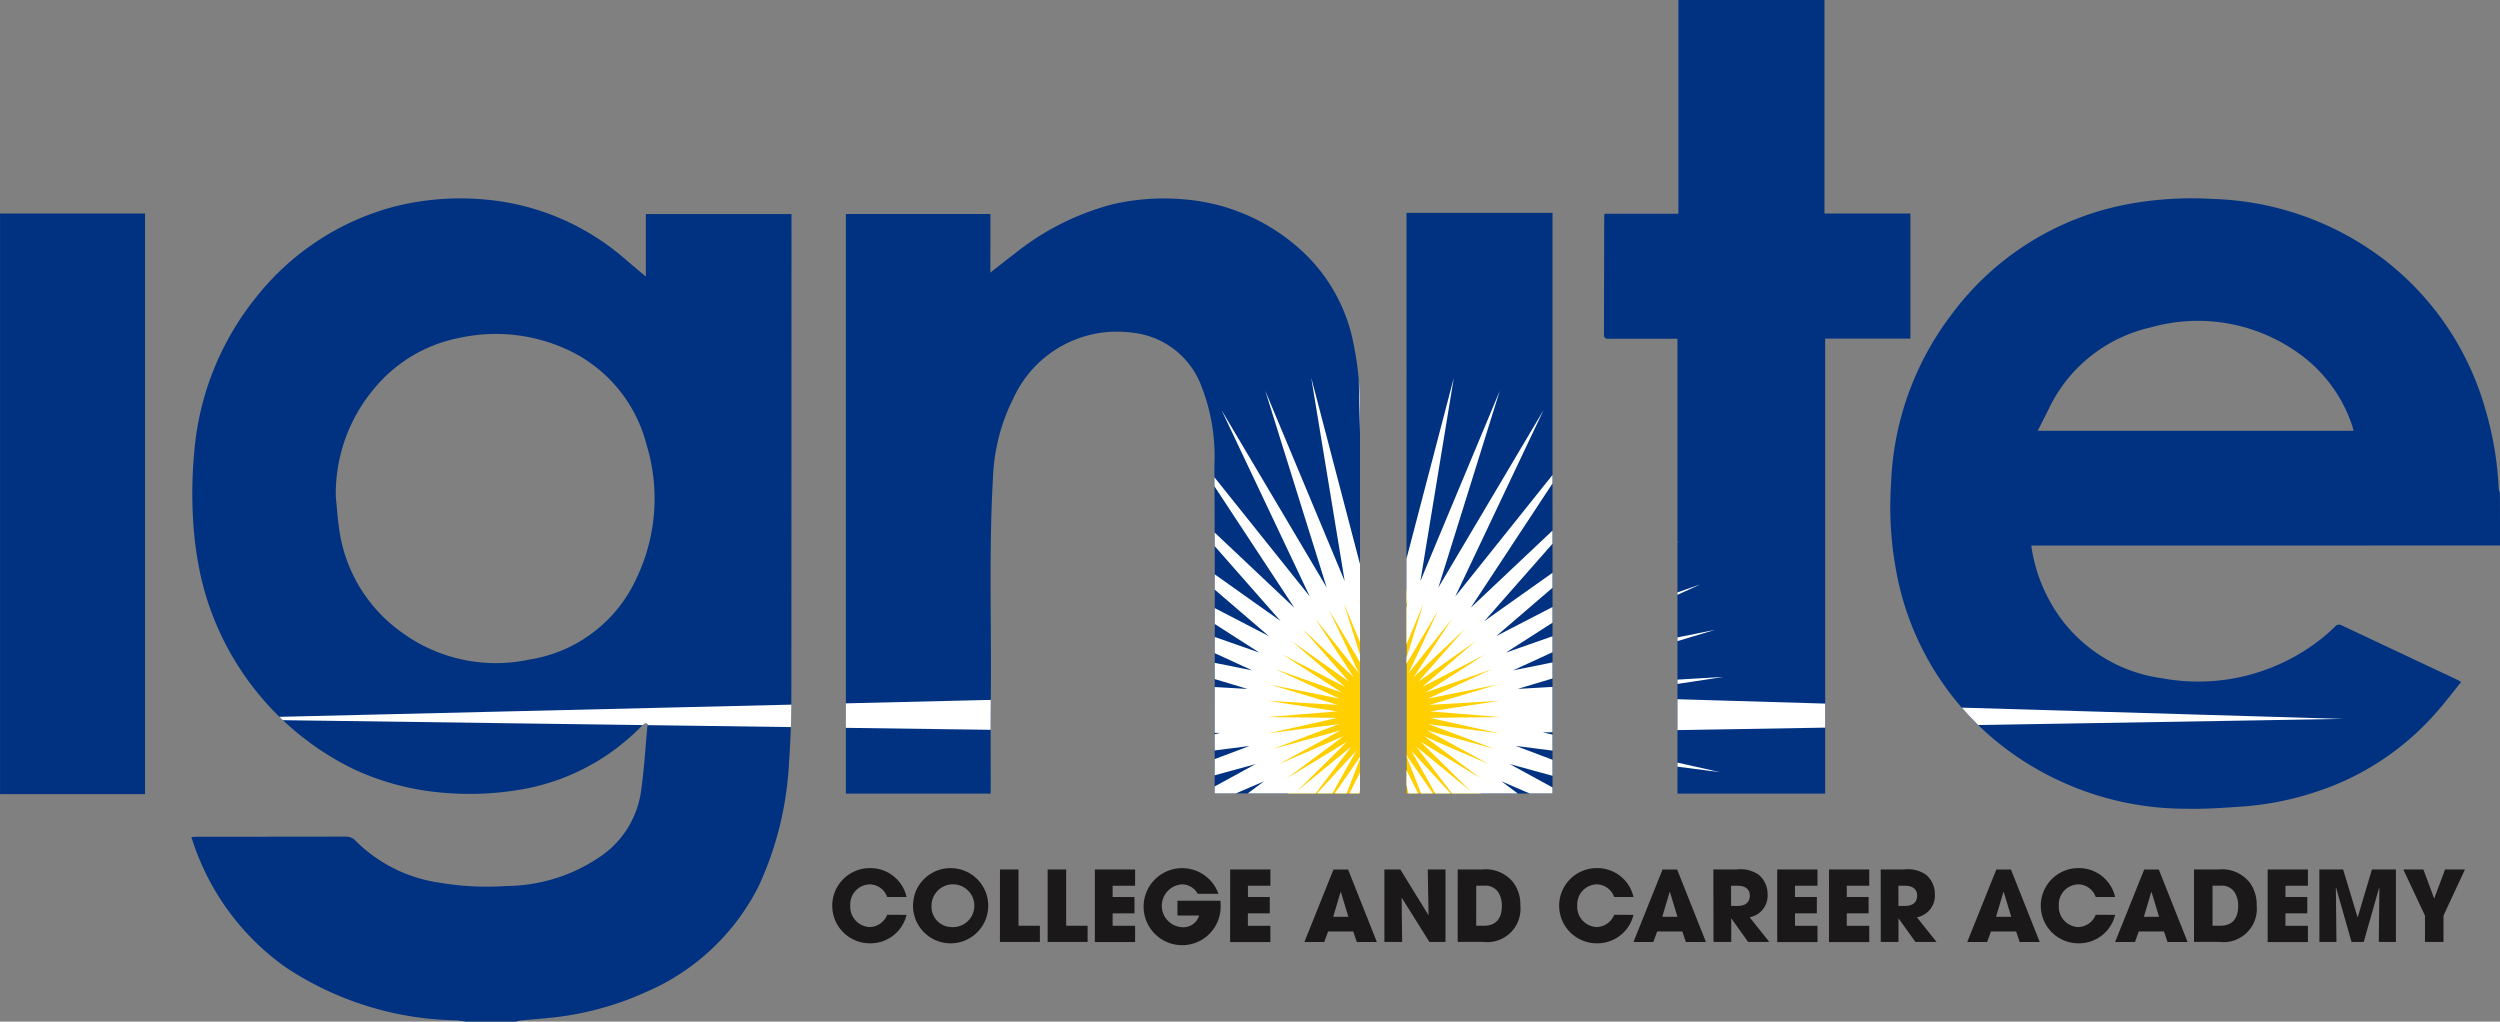
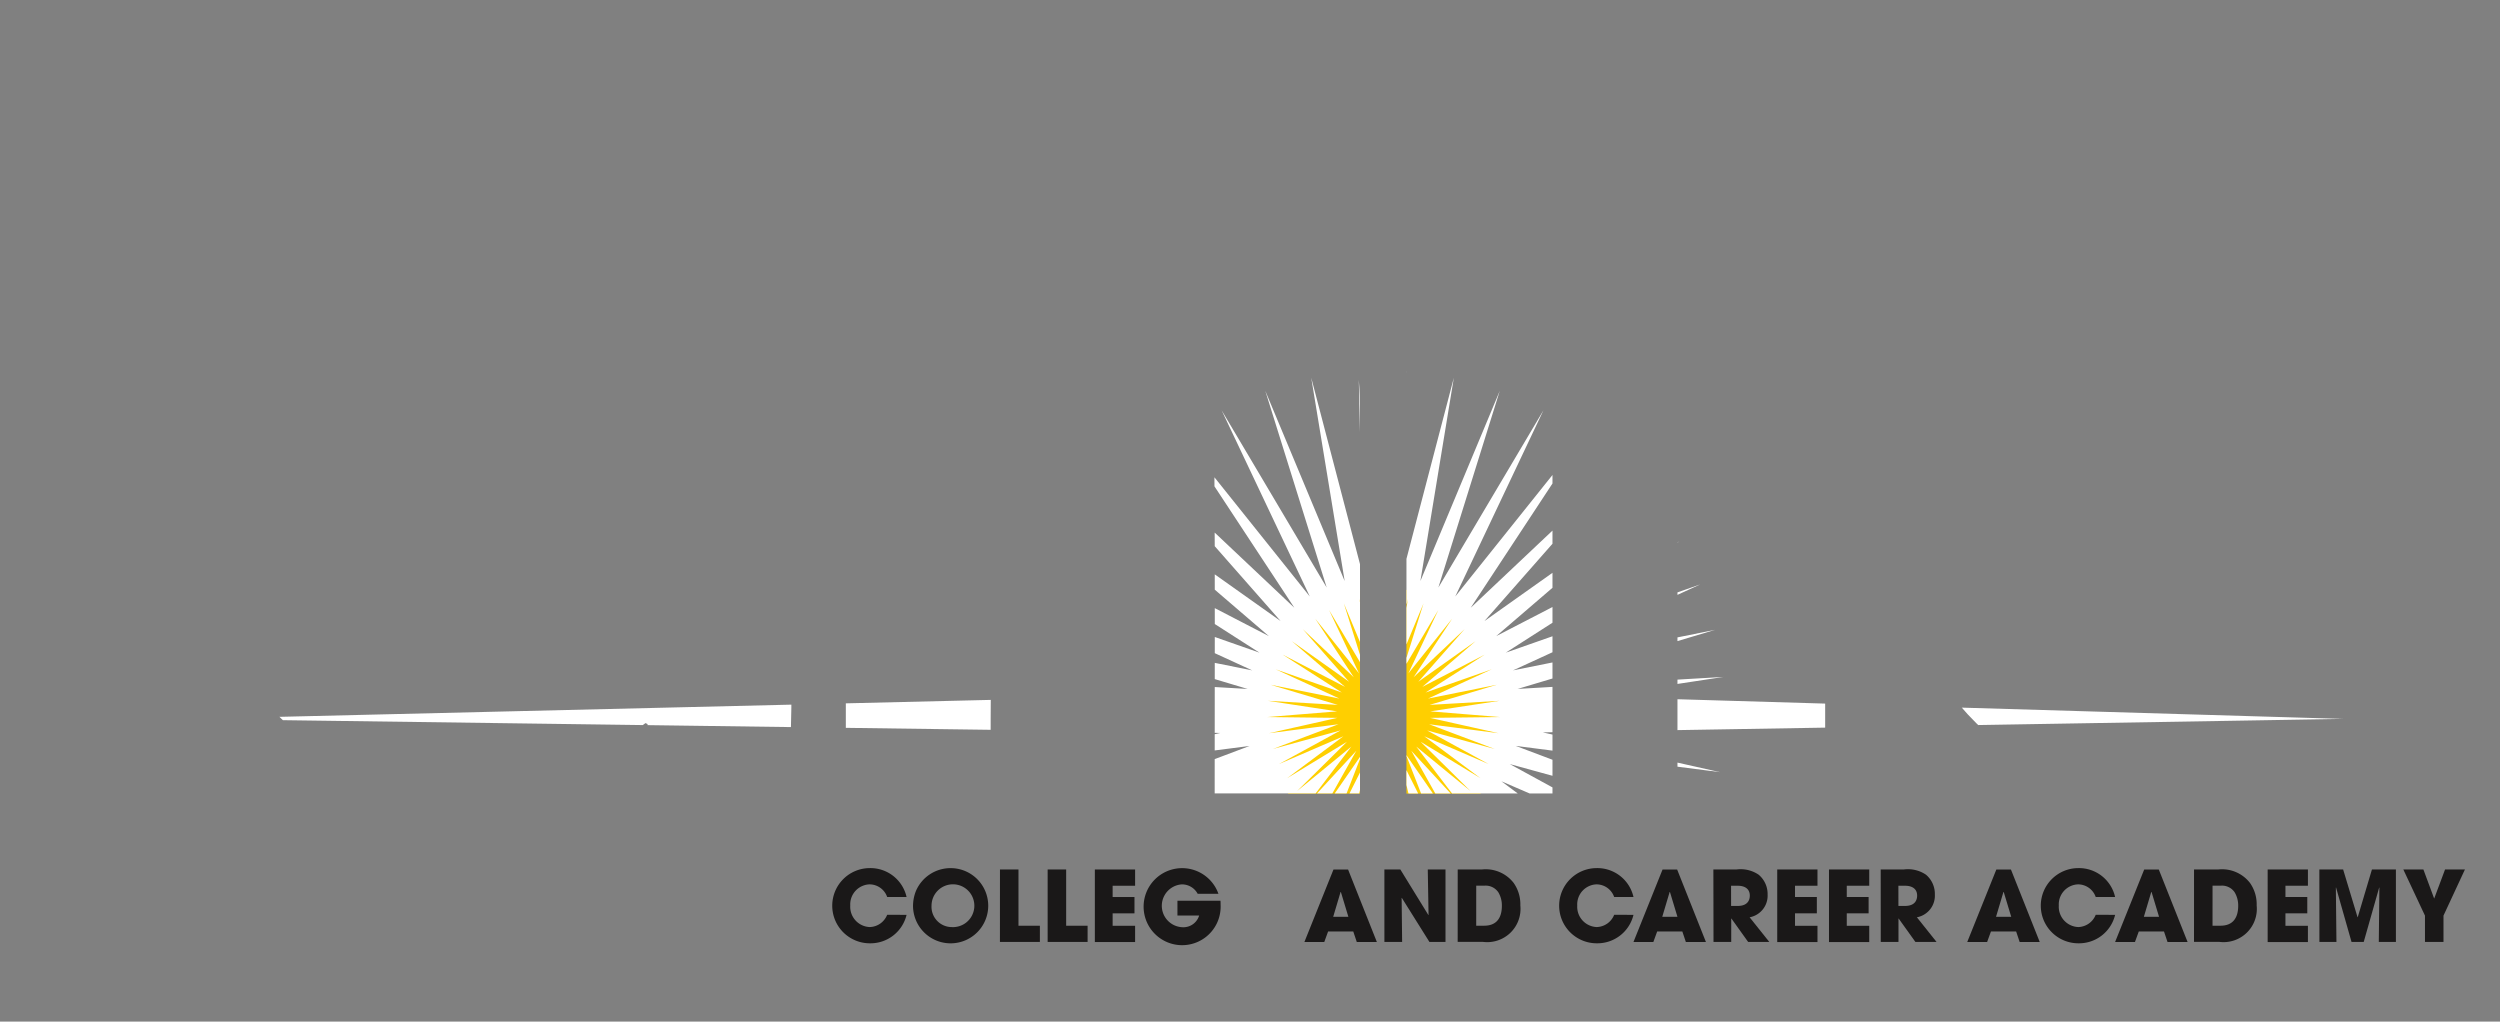
<svg xmlns="http://www.w3.org/2000/svg" width="166.87" height="68.188" viewBox="0 0 166.87 68.188">
  <rect x="0" y="0" width="166.87" height="68.188" fill="#808080" stroke="none" />
  <defs>
    <clipPath id="clip-path">
      <path id="Path_105" data-name="Path 105" d="M356.485,251.162h9.679v38.751h-9.679Zm52.836.582q0,15.6-.007,31.2c0,1.613-.037,3.231-.156,4.839a22.243,22.243,0,0,1-2.018,8.257,15.027,15.027,0,0,1-7.505,7.076,20.35,20.35,0,0,1-6.478,1.736c-.63.067-1.262.11-1.892.171a2.611,2.611,0,0,0-.343.078H387.6c-.239-.03-.477-.073-.717-.087a21.208,21.208,0,0,1-11.349-3.551,16.686,16.686,0,0,1-6.273-8.678c.153-.009.282-.025.41-.025,3.291,0,6.582,0,9.873-.007a.86.86,0,0,1,.685.288,9.914,9.914,0,0,0,5.537,2.779,18.909,18.909,0,0,0,4.535.229,11.2,11.2,0,0,0,6.47-2.118,6.333,6.333,0,0,0,2.509-4.26c.207-1.468.291-2.954.43-4.432l-.14-.063a2.612,2.612,0,0,0-.258.2,14.7,14.7,0,0,1-7.581,4.147,20.061,20.061,0,0,1-5.382.323,17.59,17.59,0,0,1-6.3-1.616,19.014,19.014,0,0,1-10.15-12.8,23.822,23.822,0,0,1-.53-3.908,29.31,29.31,0,0,1,.081-4.415,18.9,18.9,0,0,1,4.132-10.355,17.439,17.439,0,0,1,9.177-6.039,17.972,17.972,0,0,1,6.222-.473,16.427,16.427,0,0,1,9.326,4.046c.211.178.419.359.63.536s.4.332.657.546V251.2h9.72Zm-9.686,14.844a9.589,9.589,0,0,0-5.6-6.479,11.349,11.349,0,0,0-6.824-.66,9.8,9.8,0,0,0-5.875,3.543,10.886,10.886,0,0,0-2.437,7.077c.078.752.122,1.51.239,2.256a10.142,10.142,0,0,0,4.111,6.758,10.644,10.644,0,0,0,8.577,1.85,9.463,9.463,0,0,0,7.142-5.423A12.318,12.318,0,0,0,399.635,266.588Zm50.728,23.286h9.747V251.117h-9.747Zm42.211-16.552h-.51A10.766,10.766,0,0,0,494.2,278.4a10.087,10.087,0,0,0,6.6,3.783,13.245,13.245,0,0,0,10.606-2.62,11.146,11.146,0,0,0,.929-.822.343.343,0,0,1,.455-.09q3.813,1.8,7.632,3.592c.1.045.185.1.338.192-.585.718-1.119,1.437-1.717,2.1a18.106,18.106,0,0,1-8.015,5.244,20.047,20.047,0,0,1-4.783.959c-1.238.082-2.481.183-3.719.154a20.046,20.046,0,0,1-12.179-4.025,19.074,19.074,0,0,1-7.163-11.185,23.531,23.531,0,0,1-.468-6.615,19.777,19.777,0,0,1,3.987-11.107,18.985,18.985,0,0,1,12.041-7.464,23.4,23.4,0,0,1,5.436-.307,19.839,19.839,0,0,1,11.325,3.96,19.181,19.181,0,0,1,6.838,9.96,22.362,22.362,0,0,1,.926,5.423,1.419,1.419,0,0,0,.081.3v3.485l-23.106.005Zm-.078-7.659h21.075a2.28,2.28,0,0,0-.047-.224,9.655,9.655,0,0,0-3.775-5.064,11.52,11.52,0,0,0-9.717-1.611,9.953,9.953,0,0,0-6.809,5.459C492.987,264.691,492.75,265.158,492.5,265.663ZM446.84,259.9a11.343,11.343,0,0,0-3.983-6.7,13.108,13.108,0,0,0-7.148-2.965,15.238,15.238,0,0,0-4.96.312,17.527,17.527,0,0,0-6.524,3.286c-.522.394-1.032.8-1.635,1.276V251.19h-9.648v38.691H422.6c.006-.1.013-.184.014-.265,0-2.129-.015-4.259.006-6.388.046-4.835-.133-9.672.148-14.506a12.769,12.769,0,0,1,1.351-5.212,7.6,7.6,0,0,1,7.916-4.4,5.54,5.54,0,0,1,4.524,3.279,12.845,12.845,0,0,1,.983,5.6c.049,7.134.02,14.27.02,21.4v.478h9.7v-.53q0-12.444,0-24.888A21.51,21.51,0,0,0,446.84,259.9ZM484,251.163h-5.735V236.91h-9.75v14.266h-4.894c-.041.05-.058.061-.058.072q-.009,4-.018,8.006c0,.274.169.268.359.267.816,0,1.632,0,2.448,0h2.1v30.359h9.859V259.511H484Z" transform="translate(-356.485 -236.91)" fill="none" />
    </clipPath>
  </defs>
  <g id="Group_274" data-name="Group 274" transform="translate(-356.485 -236.91)">
-     <path id="Path_101" data-name="Path 101" d="M387.6,305.1c-.239-.03-.477-.073-.717-.087a21.208,21.208,0,0,1-11.349-3.551,16.686,16.686,0,0,1-6.273-8.678c.153-.009.281-.025.41-.025,3.291,0,6.582,0,9.873-.007a.86.86,0,0,1,.685.288,9.912,9.912,0,0,0,5.537,2.779,18.909,18.909,0,0,0,4.535.229,11.2,11.2,0,0,0,6.47-2.118,6.333,6.333,0,0,0,2.509-4.26c.207-1.468.291-2.954.43-4.432l-.14-.063a2.612,2.612,0,0,0-.258.2,14.693,14.693,0,0,1-7.581,4.147,20.061,20.061,0,0,1-5.382.323,17.59,17.59,0,0,1-6.3-1.616,19.014,19.014,0,0,1-10.15-12.8,23.817,23.817,0,0,1-.53-3.908,29.31,29.31,0,0,1,.081-4.415,18.9,18.9,0,0,1,4.132-10.355,17.439,17.439,0,0,1,9.177-6.039,17.972,17.972,0,0,1,6.222-.473,16.427,16.427,0,0,1,9.326,4.046c.211.178.419.359.63.536s.4.332.657.546V251.2h9.72v.543q0,15.6-.007,31.2c0,1.613-.037,3.231-.156,4.839a22.243,22.243,0,0,1-2.018,8.257,15.027,15.027,0,0,1-7.505,7.076,20.35,20.35,0,0,1-6.478,1.736c-.63.067-1.262.11-1.892.17a2.673,2.673,0,0,0-.343.079Zm-8.7-35.031c.078.752.122,1.51.239,2.256a10.142,10.142,0,0,0,4.111,6.758,10.644,10.644,0,0,0,8.577,1.85,9.463,9.463,0,0,0,7.142-5.423,12.317,12.317,0,0,0,.67-8.921,9.589,9.589,0,0,0-5.6-6.479,11.349,11.349,0,0,0-6.824-.66,9.8,9.8,0,0,0-5.875,3.543A10.886,10.886,0,0,0,378.9,270.067Zm144.458,3.25-23.106.005h-8.185A10.766,10.766,0,0,0,494.2,278.4a10.087,10.087,0,0,0,6.6,3.783,13.245,13.245,0,0,0,10.606-2.62,11.2,11.2,0,0,0,.929-.822.342.342,0,0,1,.455-.09q3.813,1.8,7.632,3.592c.1.045.185.1.338.192-.585.718-1.119,1.437-1.717,2.1a18.106,18.106,0,0,1-8.015,5.244,20.047,20.047,0,0,1-4.783.959c-1.238.082-2.481.183-3.719.154a20.046,20.046,0,0,1-12.179-4.025,19.074,19.074,0,0,1-7.163-11.185,23.531,23.531,0,0,1-.468-6.615,19.78,19.78,0,0,1,3.987-11.107,18.985,18.985,0,0,1,12.041-7.464,23.4,23.4,0,0,1,5.436-.307,19.839,19.839,0,0,1,11.325,3.96,19.181,19.181,0,0,1,6.838,9.96,22.362,22.362,0,0,1,.926,5.423,1.414,1.414,0,0,0,.081.3Zm-9.784-7.654a2.28,2.28,0,0,0-.047-.224,9.655,9.655,0,0,0-3.775-5.064,11.52,11.52,0,0,0-9.717-1.611,9.953,9.953,0,0,0-6.809,5.459c-.235.468-.472.935-.726,1.44Zm-157.086,24.25h9.679V251.162h-9.679Zm66.106-38.723h-9.648v38.691H422.6c.006-.1.013-.184.014-.265,0-2.129-.015-4.259.006-6.388.046-4.835-.133-9.672.148-14.506a12.769,12.769,0,0,1,1.351-5.212,7.6,7.6,0,0,1,7.916-4.4,5.54,5.54,0,0,1,4.524,3.279,12.845,12.845,0,0,1,.983,5.6c.049,7.134.02,14.27.02,21.4v.478h9.7v-.53q0-12.444,0-24.888a21.51,21.51,0,0,0-.423-4.552,11.343,11.343,0,0,0-3.983-6.7,13.108,13.108,0,0,0-7.148-2.965,15.238,15.238,0,0,0-4.96.312,17.527,17.527,0,0,0-6.524,3.286c-.522.394-1.032.8-1.635,1.276Zm45.859,38.689h9.859V259.511H484v-8.348h-5.735V236.91h-9.75v14.266h-4.894c-.041.05-.058.061-.058.072q-.009,4-.018,8.006c0,.274.169.268.359.267.816,0,1.632,0,2.448,0h2.1Zm-18.087-38.762v38.757h9.747V251.117Z" fill="#003281" />
    <path id="Path_102" data-name="Path 102" d="M632.945,364.377a8.36,8.36,0,0,0-4.934-13.6v13.6Z" transform="translate(-177.648 -74.496)" fill="#ffcf00" />
    <path id="Path_103" data-name="Path 103" d="M606.295,364.429V350.852a8.362,8.362,0,0,0-4.782,13.577Z" transform="translate(-159.032 -74.547)" fill="#ffcf00" />
    <g id="Group_272" data-name="Group 272" transform="translate(356.485 236.91)">
      <g id="Group_271" data-name="Group 271" transform="translate(0 0)" clip-path="url(#clip-path)">
-         <path id="Path_104" data-name="Path 104" d="M483.654,332.644l53.419-.9-50.048-1.479,8.687-1.322-13.735.8,13.181-3.944-13.49,2.706,12.5-5.74-12.982,4.557,11.584-7.424-12.222,6.319,10.438-8.964-11.223,7.959,9.088-10.33-10.006,9.443,7.562-11.494-8.595,10.744,5.889-12.435-7.016,11.836,4.1-13.133-5.3,12.7,2.234-13.576-3.482,13.311.322-13.755-1.6,13.666-1.6-13.666.322,13.755-3.482-13.311,2.233,13.576-5.3-12.7,4.1,13.133-7.016-11.836,5.889,12.435-8.595-10.744,7.562,11.494-10.007-9.443,9.089,10.33-11.223-7.959,10.438,8.964L453.162,319.9l11.583,7.424-12.982-4.557,12.5,5.74-13.49-2.706,13.181,3.944-13.736-.8,8.23,1.253-64.991,1.548,68.673.935-11.69,2.626,13.646-1.758L451.217,338.4l13.269-3.64-12.073,6.6,12.633-5.451-11.038,8.215,11.751-7.157-9.787,9.671,10.641-8.722-8.346,10.939,9.323-10.119-6.742,11.994,7.824-11.318-5.007,12.815,6.173-12.3-3.175,13.388,4.4-13.036-1.281,13.7,2.545-13.521.638,13.744.638-13.744,2.545,13.521-1.281-13.7,4.4,13.036L476.1,339.927l6.173,12.3-5.007-12.815,7.824,11.318-6.742-11.994,9.323,10.119-8.346-10.939,10.641,8.722-9.787-9.671,11.751,7.157-11.038-8.215,12.633,5.451-12.073-6.6,13.269,3.64-12.874-4.854L495.49,335.3Zm-2.941.057-4.645-.6,4.382,1.652-4.516-1.239,4.11,2.246-4.3-1.855,3.757,2.8-4-2.436,3.331,3.292-3.622-2.969,2.841,3.723-3.173-3.444,2.295,4.083-2.663-3.852,1.7,4.362-2.1-4.185,1.081,4.557-1.5-4.437.436,4.662-.866-4.6-.217,4.678-.217-4.678-.866,4.6.436-4.662-1.5,4.437,1.08-4.557-2.1,4.185,1.7-4.362-2.663,3.852,2.295-4.083-3.173,3.444,2.841-3.723-3.622,2.969,3.331-3.292-4,2.436,3.757-2.8-4.3,1.855,4.11-2.246-4.516,1.239,4.382-1.652-4.644.6,4.569-1.026-4.683-.054,4.668-.38-4.63-.705,4.675.273-4.487-1.343,4.592.921-4.256-1.954,4.419,1.551-3.943-2.527,4.16,2.151-3.553-3.051,3.82,2.709-3.093-3.516,3.406,3.214-2.574-3.912,2.925,3.657-2-4.233,2.388,4.029-1.4-4.47,1.8,4.321-.76-4.621,1.185,4.531-.11-4.682.543,4.651.543-4.651-.11,4.682,1.185-4.531-.76,4.621,1.8-4.321-1.4,4.47,2.388-4.029-2,4.233,2.925-3.657-2.574,3.912,3.406-3.214-3.093,3.516,3.82-2.709-3.553,3.051,4.16-2.151-3.943,2.527,4.419-1.551-4.256,1.954,4.591-.921-4.486,1.343,4.675-.273-4.63.705,4.668.38-4.682.054Z" transform="translate(-380.677 -283.759)" fill="#fff" />
+         <path id="Path_104" data-name="Path 104" d="M483.654,332.644l53.419-.9-50.048-1.479,8.687-1.322-13.735.8,13.181-3.944-13.49,2.706,12.5-5.74-12.982,4.557,11.584-7.424-12.222,6.319,10.438-8.964-11.223,7.959,9.088-10.33-10.006,9.443,7.562-11.494-8.595,10.744,5.889-12.435-7.016,11.836,4.1-13.133-5.3,12.7,2.234-13.576-3.482,13.311.322-13.755-1.6,13.666-1.6-13.666.322,13.755-3.482-13.311,2.233,13.576-5.3-12.7,4.1,13.133-7.016-11.836,5.889,12.435-8.595-10.744,7.562,11.494-10.007-9.443,9.089,10.33-11.223-7.959,10.438,8.964L453.162,319.9l11.583,7.424-12.982-4.557,12.5,5.74-13.49-2.706,13.181,3.944-13.736-.8,8.23,1.253-64.991,1.548,68.673.935-11.69,2.626,13.646-1.758L451.217,338.4L476.1,339.927l6.173,12.3-5.007-12.815,7.824,11.318-6.742-11.994,9.323,10.119-8.346-10.939,10.641,8.722-9.787-9.671,11.751,7.157-11.038-8.215,12.633,5.451-12.073-6.6,13.269,3.64-12.874-4.854L495.49,335.3Zm-2.941.057-4.645-.6,4.382,1.652-4.516-1.239,4.11,2.246-4.3-1.855,3.757,2.8-4-2.436,3.331,3.292-3.622-2.969,2.841,3.723-3.173-3.444,2.295,4.083-2.663-3.852,1.7,4.362-2.1-4.185,1.081,4.557-1.5-4.437.436,4.662-.866-4.6-.217,4.678-.217-4.678-.866,4.6.436-4.662-1.5,4.437,1.08-4.557-2.1,4.185,1.7-4.362-2.663,3.852,2.295-4.083-3.173,3.444,2.841-3.723-3.622,2.969,3.331-3.292-4,2.436,3.757-2.8-4.3,1.855,4.11-2.246-4.516,1.239,4.382-1.652-4.644.6,4.569-1.026-4.683-.054,4.668-.38-4.63-.705,4.675.273-4.487-1.343,4.592.921-4.256-1.954,4.419,1.551-3.943-2.527,4.16,2.151-3.553-3.051,3.82,2.709-3.093-3.516,3.406,3.214-2.574-3.912,2.925,3.657-2-4.233,2.388,4.029-1.4-4.47,1.8,4.321-.76-4.621,1.185,4.531-.11-4.682.543,4.651.543-4.651-.11,4.682,1.185-4.531-.76,4.621,1.8-4.321-1.4,4.47,2.388-4.029-2,4.233,2.925-3.657-2.574,3.912,3.406-3.214-3.093,3.516,3.82-2.709-3.553,3.051,4.16-2.151-3.943,2.527,4.419-1.551-4.256,1.954,4.591-.921-4.486,1.343,4.675-.273-4.63.705,4.668.38-4.682.054Z" transform="translate(-380.677 -283.759)" fill="#fff" />
      </g>
    </g>
    <g id="Group_273" data-name="Group 273" transform="translate(412.003 294.856)">
      <path id="Path_106" data-name="Path 106" d="M522.055,407.627a2.479,2.479,0,0,1-2.445,1.9,2.51,2.51,0,1,1-.013-5.02,2.474,2.474,0,0,1,2.458,1.928H520.76a1.253,1.253,0,0,0-1.17-.843,1.338,1.338,0,0,0-1.294,1.412,1.356,1.356,0,0,0,1.3,1.438,1.289,1.289,0,0,0,1.163-.817Z" transform="translate(-517.061 -404.509)" fill="#1a1818" />
      <path id="Path_107" data-name="Path 107" d="M535.3,404.509a2.51,2.51,0,1,1-2.549,2.569,2.734,2.734,0,0,1,.189-1.033A2.514,2.514,0,0,1,535.3,404.509Zm.02,3.935a1.429,1.429,0,1,0-1.334-1.438A1.356,1.356,0,0,0,535.319,408.444Z" transform="translate(-527.326 -404.509)" fill="#1a1818" />
      <path id="Path_108" data-name="Path 108" d="M549.536,404.773h1.235v3.752H552.2v1.085h-2.667Z" transform="translate(-538.308 -404.682)" fill="#1a1818" />
      <path id="Path_109" data-name="Path 109" d="M558.742,404.773h1.235v3.752h1.431v1.085h-2.667Z" transform="translate(-544.331 -404.682)" fill="#1a1818" />
      <path id="Path_110" data-name="Path 110" d="M567.853,404.773h2.687v1.085h-1.5v.752h1.458V407.7h-1.458v.83h1.5v1.085h-2.687Z" transform="translate(-550.292 -404.682)" fill="#1a1818" />
      <path id="Path_111" data-name="Path 111" d="M582.373,406.686c.007.085.007.157.007.255a2.571,2.571,0,1,1-.144-.719H580.85a1.185,1.185,0,0,0-1.065-.628,1.432,1.432,0,0,0,.007,2.857,1.1,1.1,0,0,0,1.157-.778H579.5v-.987Z" transform="translate(-556.426 -404.509)" fill="#1a1818" />
-       <path id="Path_112" data-name="Path 112" d="M593.977,404.773h2.686v1.085h-1.5v.752h1.458V407.7H595.16v.83h1.5v1.085h-2.686Z" transform="translate(-567.384 -404.682)" fill="#1a1818" />
      <path id="Path_113" data-name="Path 113" d="M609.9,408.911l-.255.7h-1.327l1.941-4.837h.974l1.921,4.837h-1.34l-.235-.7Zm.34-.981h1.013l-.5-1.654h-.02Z" transform="translate(-576.77 -404.682)" fill="#1a1818" />
      <path id="Path_114" data-name="Path 114" d="M623.749,404.773h1.066l1.869,3.039.013-.013-.052-3.026h1.183v4.837h-1.072l-1.843-2.942-.013.007.033,2.935h-1.183Z" transform="translate(-586.862 -404.682)" fill="#1a1818" />
      <path id="Path_115" data-name="Path 115" d="M637.906,404.773h1.6a2.36,2.36,0,0,1,2.137.9,2.471,2.471,0,0,1,.444,1.5,2.222,2.222,0,0,1-2.49,2.432h-1.693Zm1.235,3.752h.53c.921,0,1.183-.641,1.183-1.327a1.706,1.706,0,0,0-.235-.9,1.018,1.018,0,0,0-.941-.444h-.536Z" transform="translate(-596.125 -404.682)" fill="#1a1818" />
      <path id="Path_116" data-name="Path 116" d="M662.39,407.627a2.48,2.48,0,0,1-2.445,1.9,2.51,2.51,0,1,1-.013-5.02,2.474,2.474,0,0,1,2.458,1.928H661.1a1.254,1.254,0,0,0-1.17-.843,1.338,1.338,0,0,0-1.294,1.412,1.356,1.356,0,0,0,1.3,1.438,1.29,1.29,0,0,0,1.164-.817Z" transform="translate(-608.876 -404.509)" fill="#1a1818" />
      <path id="Path_117" data-name="Path 117" d="M673.419,408.911l-.255.7h-1.327l1.941-4.837h.974l1.921,4.837h-1.34l-.235-.7Zm.34-.981h1.013l-.5-1.654h-.02Z" transform="translate(-618.324 -404.682)" fill="#1a1818" />
      <path id="Path_118" data-name="Path 118" d="M687.262,404.773h1.53a2.146,2.146,0,0,1,1.49.346,1.677,1.677,0,0,1,.6,1.321,1.468,1.468,0,0,1-1.2,1.523l1.314,1.647h-1.412l-1.117-1.562h-.013v1.562h-1.183Zm1.183,2.432h.438c.726,0,.811-.458.811-.693,0-.438-.321-.654-.8-.654h-.451Z" transform="translate(-628.416 -404.682)" fill="#1a1818" />
      <path id="Path_119" data-name="Path 119" d="M699.6,404.773h2.687v1.085h-1.5v.752h1.458V407.7h-1.458v.83h1.5v1.085H699.6Z" transform="translate(-636.492 -404.682)" fill="#1a1818" />
      <path id="Path_120" data-name="Path 120" d="M709.586,404.773h2.686v1.085h-1.5v.752h1.458V407.7h-1.458v.83h1.5v1.085h-2.686Z" transform="translate(-643.022 -404.682)" fill="#1a1818" />
      <path id="Path_121" data-name="Path 121" d="M719.567,404.773h1.53a2.147,2.147,0,0,1,1.49.346,1.676,1.676,0,0,1,.595,1.321,1.468,1.468,0,0,1-1.2,1.523l1.314,1.647h-1.412l-1.118-1.562h-.013v1.562h-1.183Zm1.183,2.432h.438c.725,0,.811-.458.811-.693,0-.438-.32-.654-.8-.654h-.451Z" transform="translate(-649.552 -404.682)" fill="#1a1818" />
      <path id="Path_122" data-name="Path 122" d="M737.859,408.911l-.255.7h-1.327l1.942-4.837h.974l1.922,4.837h-1.34l-.235-.7Zm.34-.981h1.013l-.5-1.654h-.02Z" transform="translate(-660.485 -404.682)" fill="#1a1818" />
      <path id="Path_123" data-name="Path 123" d="M755.373,407.627a2.479,2.479,0,0,1-2.445,1.9,2.51,2.51,0,1,1-.013-5.02,2.473,2.473,0,0,1,2.457,1.928h-1.294a1.254,1.254,0,0,0-1.17-.843,1.338,1.338,0,0,0-1.294,1.412,1.357,1.357,0,0,0,1.3,1.438,1.29,1.29,0,0,0,1.163-.817Z" transform="translate(-669.711 -404.509)" fill="#1a1818" />
      <path id="Path_124" data-name="Path 124" d="M766.4,408.911l-.255.7H764.82l1.942-4.837h.974l1.922,4.837h-1.34l-.235-.7Zm.34-.981h1.013l-.5-1.654h-.02Z" transform="translate(-679.159 -404.682)" fill="#1a1818" />
      <path id="Path_125" data-name="Path 125" d="M780.056,404.773h1.6a2.359,2.359,0,0,1,2.137.9,2.472,2.472,0,0,1,.444,1.5,2.222,2.222,0,0,1-2.49,2.432h-1.693Zm1.235,3.752h.53c.921,0,1.183-.641,1.183-1.327a1.706,1.706,0,0,0-.235-.9,1.017,1.017,0,0,0-.941-.444h-.536Z" transform="translate(-689.127 -404.682)" fill="#1a1818" />
      <path id="Path_126" data-name="Path 126" d="M794.271,404.773h2.687v1.085h-1.5v.752h1.458V407.7h-1.458v.83h1.5v1.085h-2.687Z" transform="translate(-698.427 -404.682)" fill="#1a1818" />
      <path id="Path_127" data-name="Path 127" d="M804.252,404.773h1.588l.961,3.183h.013l.948-3.183h1.6v4.837H808.22l.039-3.621-.013-.013-1.033,3.634H806.4l-1.033-3.634-.013.013.039,3.621h-1.137Z" transform="translate(-704.958 -404.682)" fill="#1a1818" />
      <path id="Path_128" data-name="Path 128" d="M821.9,407.852l-1.445-3.079h1.34l.719,1.942.726-1.942h1.327l-1.431,3.079v1.758H821.9Z" transform="translate(-715.556 -404.682)" fill="#1a1818" />
    </g>
  </g>
</svg>